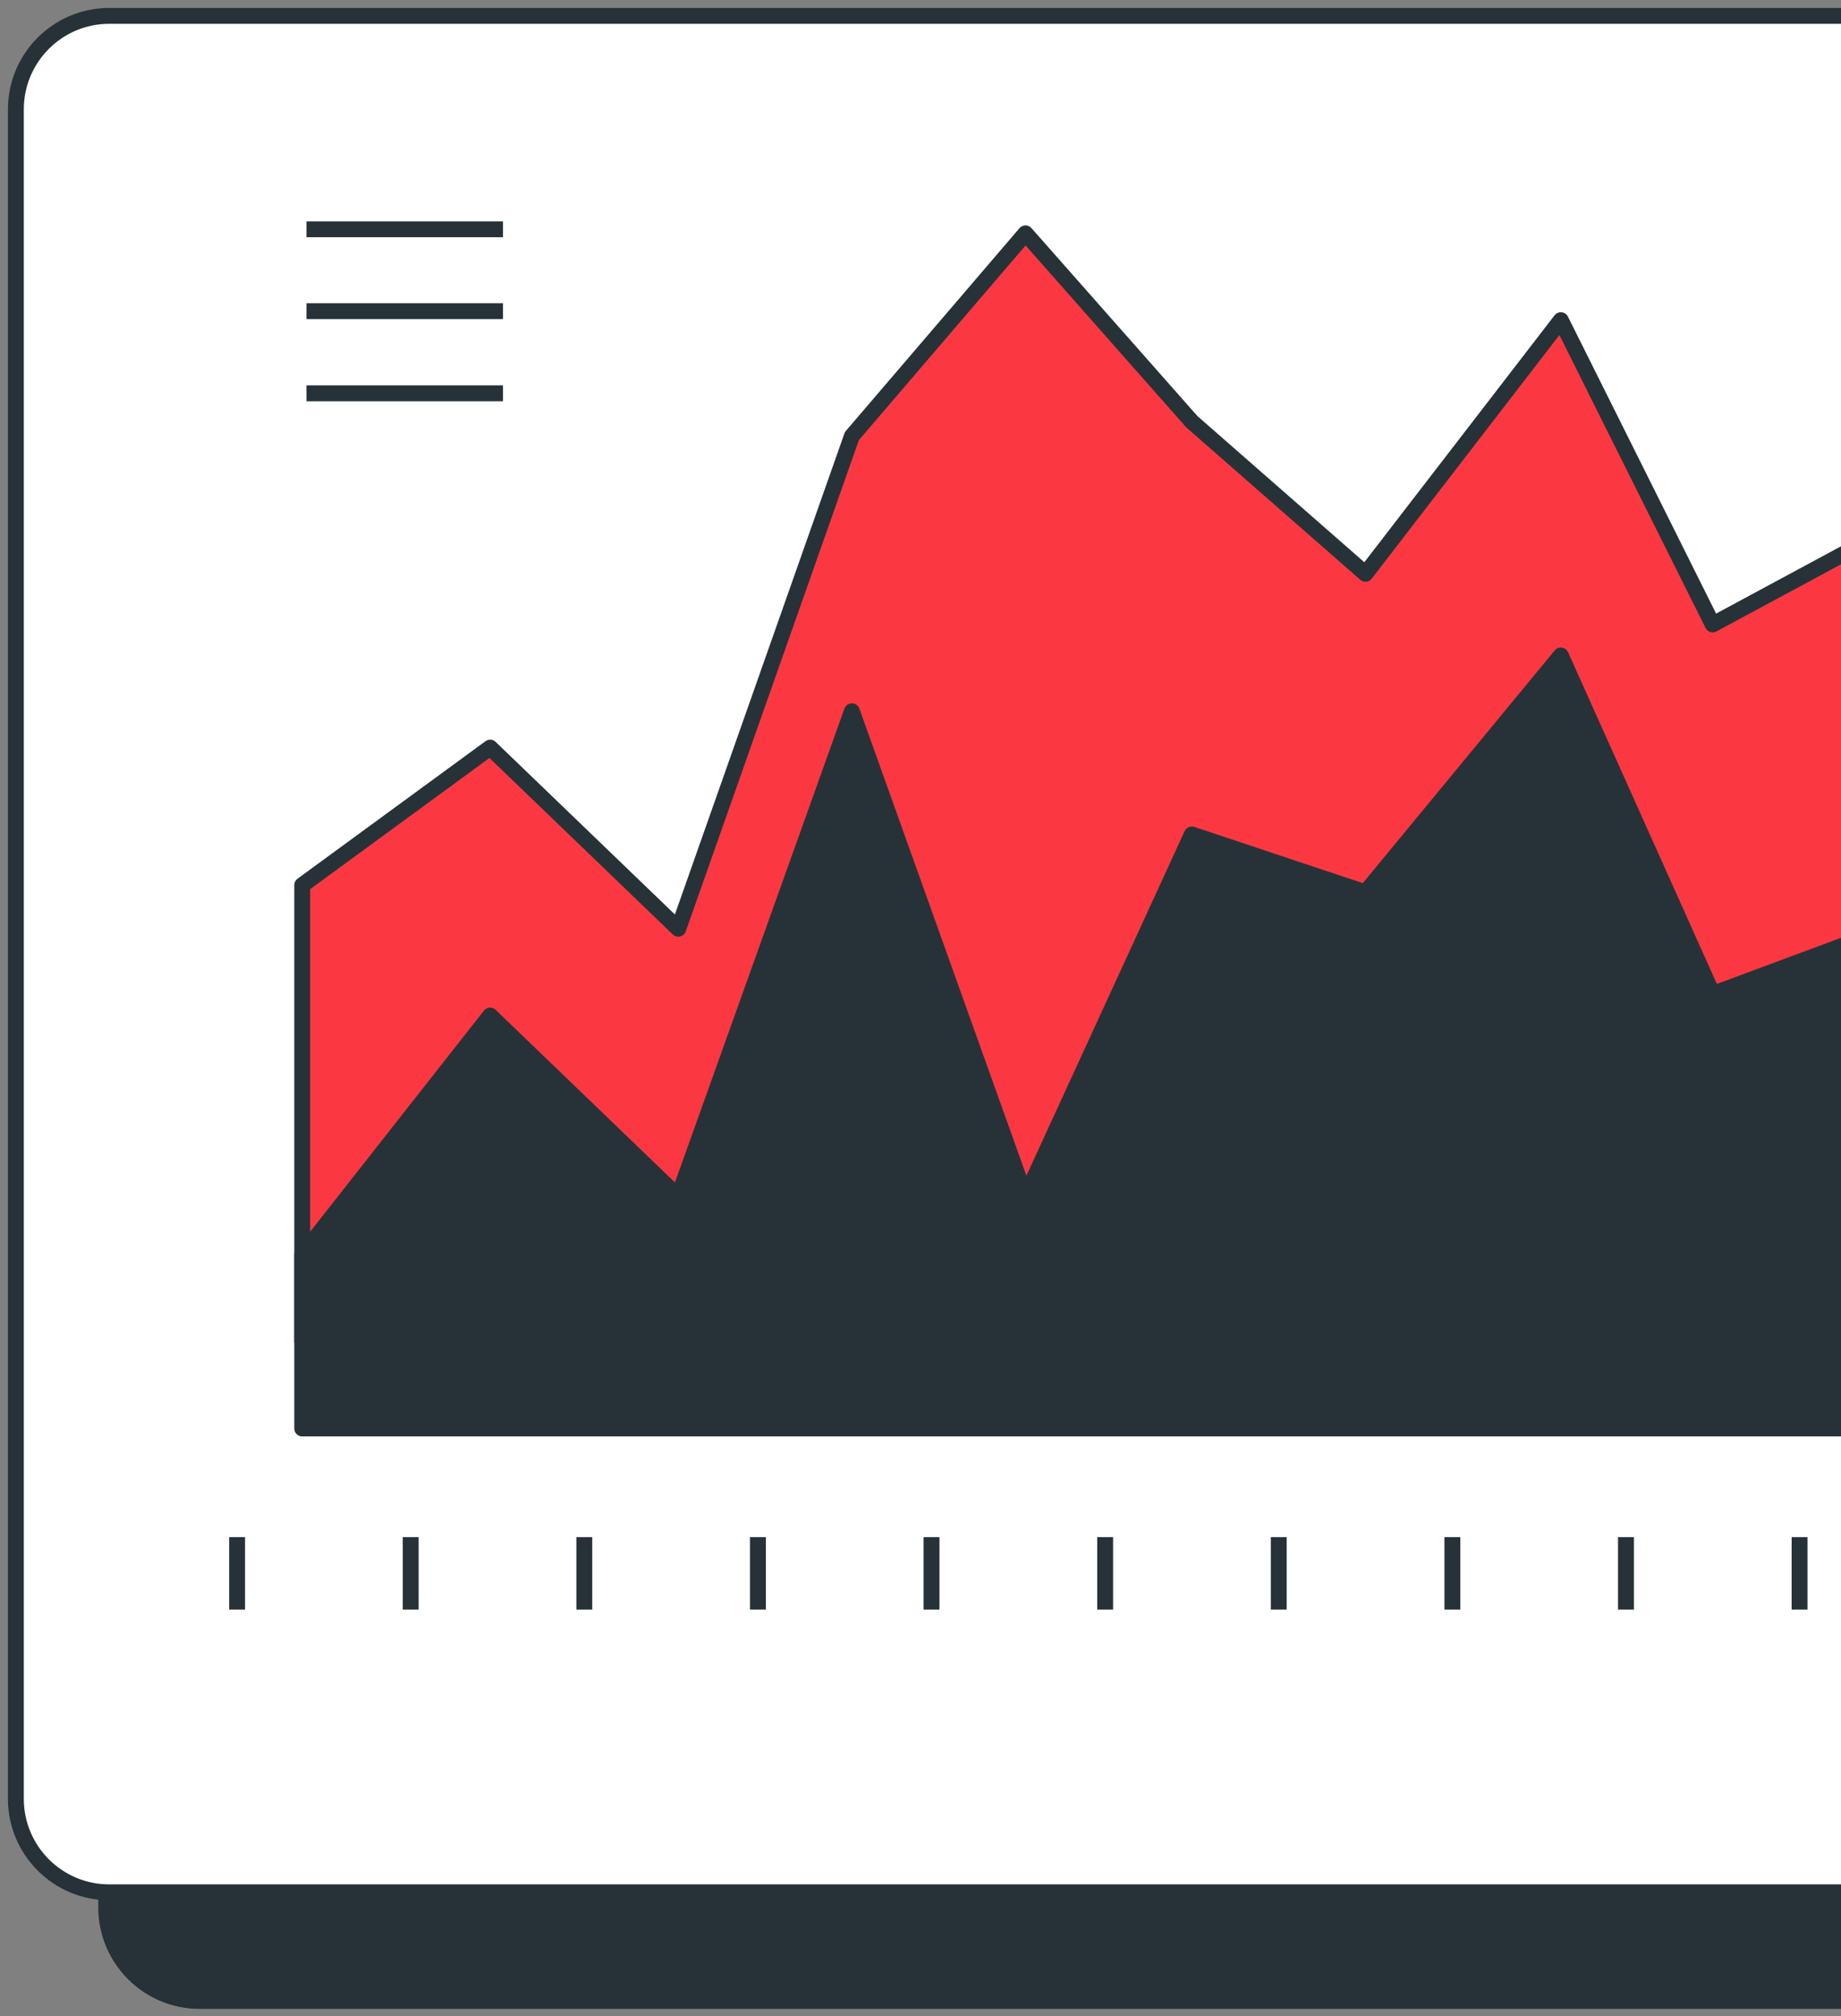
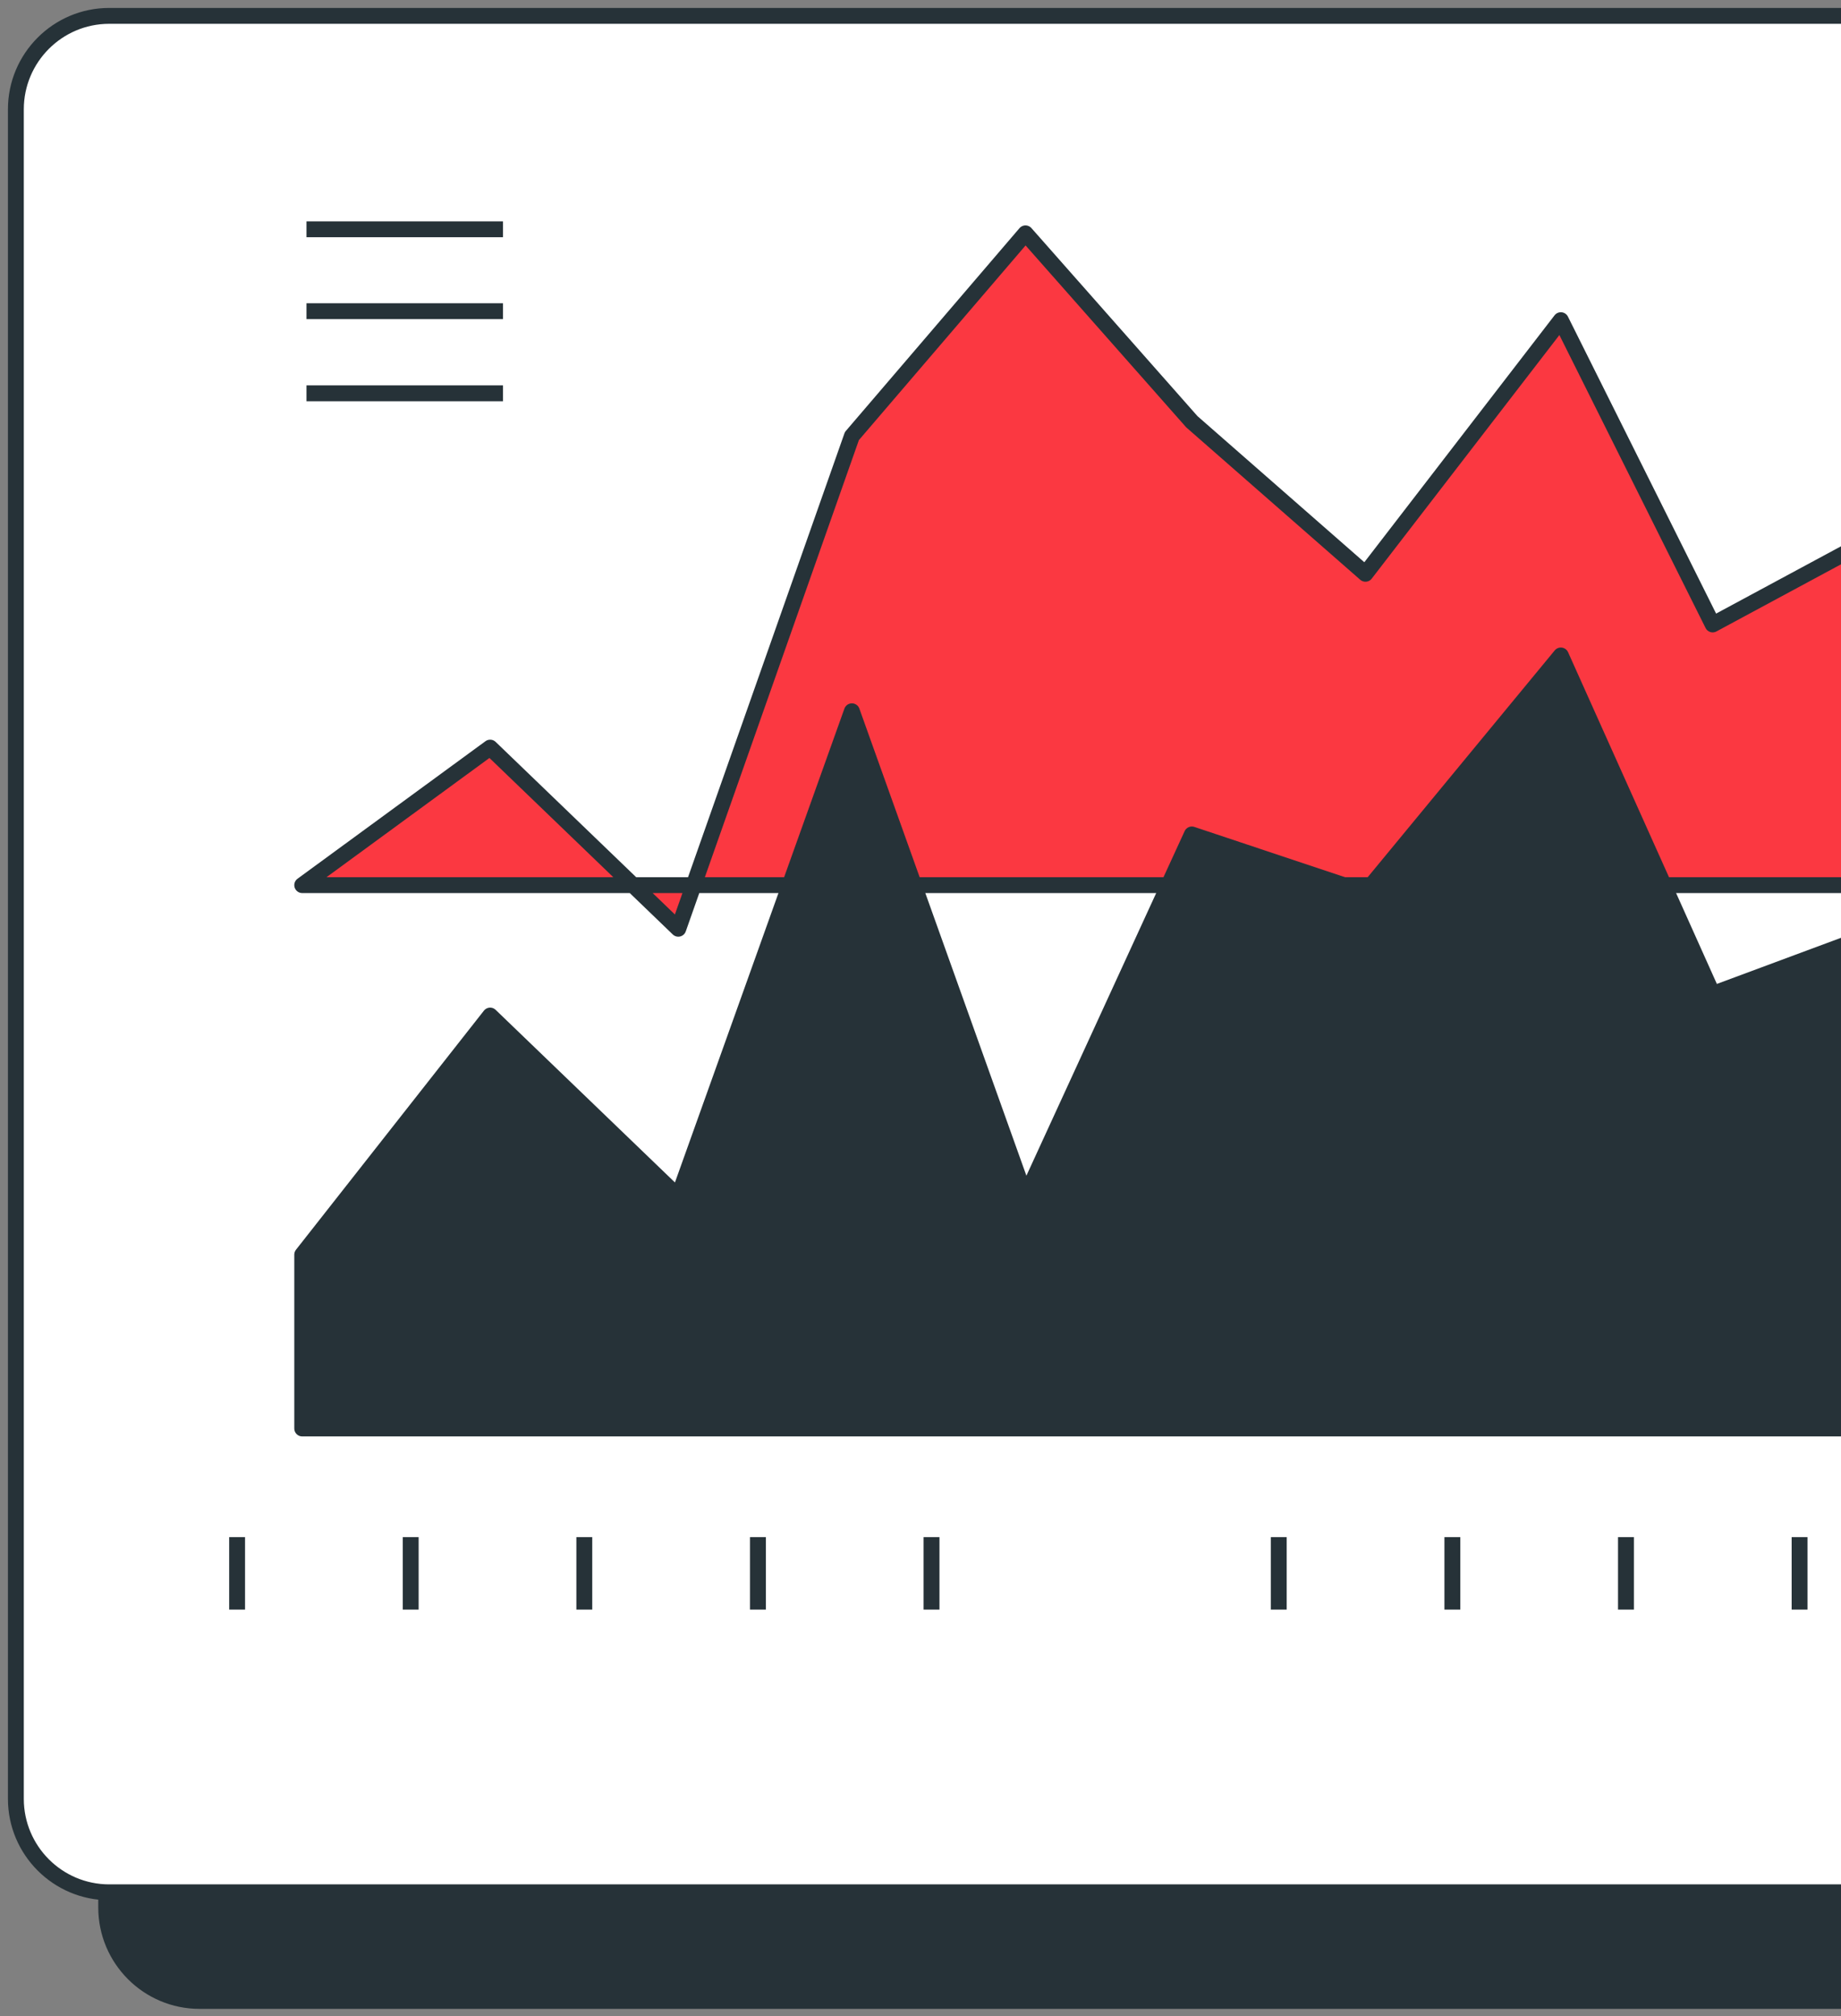
<svg xmlns="http://www.w3.org/2000/svg" width="116" height="127" viewBox="0 0 116 127" fill="none">
  <rect x="0" y="0" width="116" height="127" fill="#808080" stroke="none" />
  <path d="M135.12 126.048H12.571C9.329 126.048 6.691 123.407 6.691 120.161V13.73C6.691 10.483 9.329 7.843 12.571 7.843H135.12C138.363 7.843 141 10.483 141 13.73V120.161C141 123.407 138.363 126.048 135.12 126.048Z" fill="#263238" stroke="#263238" stroke-miterlimit="10" stroke-linecap="round" stroke-linejoin="round" />
  <path d="M129.429 119.205H6.88C3.637 119.205 1 116.564 1 113.318V6.887C1 3.64 3.637 1 6.88 1H129.429C132.671 1 135.309 3.64 135.309 6.887V113.318C135.309 116.578 132.671 119.205 129.429 119.205Z" fill="white" stroke="#263238" stroke-miterlimit="10" stroke-linecap="round" stroke-linejoin="round" />
  <path d="M14.94 96.83V101.396" stroke="#263238" stroke-miterlimit="10" />
  <path d="M25.878 96.83V101.396" stroke="#263238" stroke-miterlimit="10" />
  <path d="M36.817 96.83V101.396" stroke="#263238" stroke-miterlimit="10" />
  <path d="M47.756 96.83V101.396" stroke="#263238" stroke-miterlimit="10" />
  <path d="M58.695 96.83V101.396" stroke="#263238" stroke-miterlimit="10" />
-   <path d="M69.635 96.83V101.396" stroke="#263238" stroke-miterlimit="10" />
  <path d="M80.573 96.83V101.396" stroke="#263238" stroke-miterlimit="10" />
  <path d="M91.512 96.83V101.396" stroke="#263238" stroke-miterlimit="10" />
  <path d="M102.451 96.83V101.396" stroke="#263238" stroke-miterlimit="10" />
  <path d="M113.39 96.83V101.396" stroke="#263238" stroke-miterlimit="10" />
-   <path d="M119.768 32.952L107.914 39.337L98.347 20.169L86.036 36.145L75.097 26.567L64.615 14.7L53.677 27.47L42.738 58.506L30.884 47.096L19.043 55.758V84.504H119.768V32.952Z" fill="#FB3841" stroke="#263238" stroke-miterlimit="10" stroke-linecap="round" stroke-linejoin="round" />
+   <path d="M119.768 32.952L107.914 39.337L98.347 20.169L86.036 36.145L75.097 26.567L64.615 14.7L53.677 27.47L42.738 58.506L30.884 47.096L19.043 55.758H119.768V32.952Z" fill="#FB3841" stroke="#263238" stroke-miterlimit="10" stroke-linecap="round" stroke-linejoin="round" />
  <path d="M19.312 14.444H31.691" stroke="#263238" stroke-miterlimit="10" />
  <path d="M19.312 19.603H31.691" stroke="#263238" stroke-miterlimit="10" />
  <path d="M19.312 24.776H31.691" stroke="#263238" stroke-miterlimit="10" />
  <path d="M119.768 58.21L107.914 62.614L98.347 41.291L86.036 56.216L75.097 52.566L64.615 75.385L53.677 44.806L42.738 75.385L30.884 63.975L19.043 79.035V89.987H119.768V58.21Z" fill="#263238" stroke="#263238" stroke-miterlimit="10" stroke-linecap="round" stroke-linejoin="round" />
</svg>